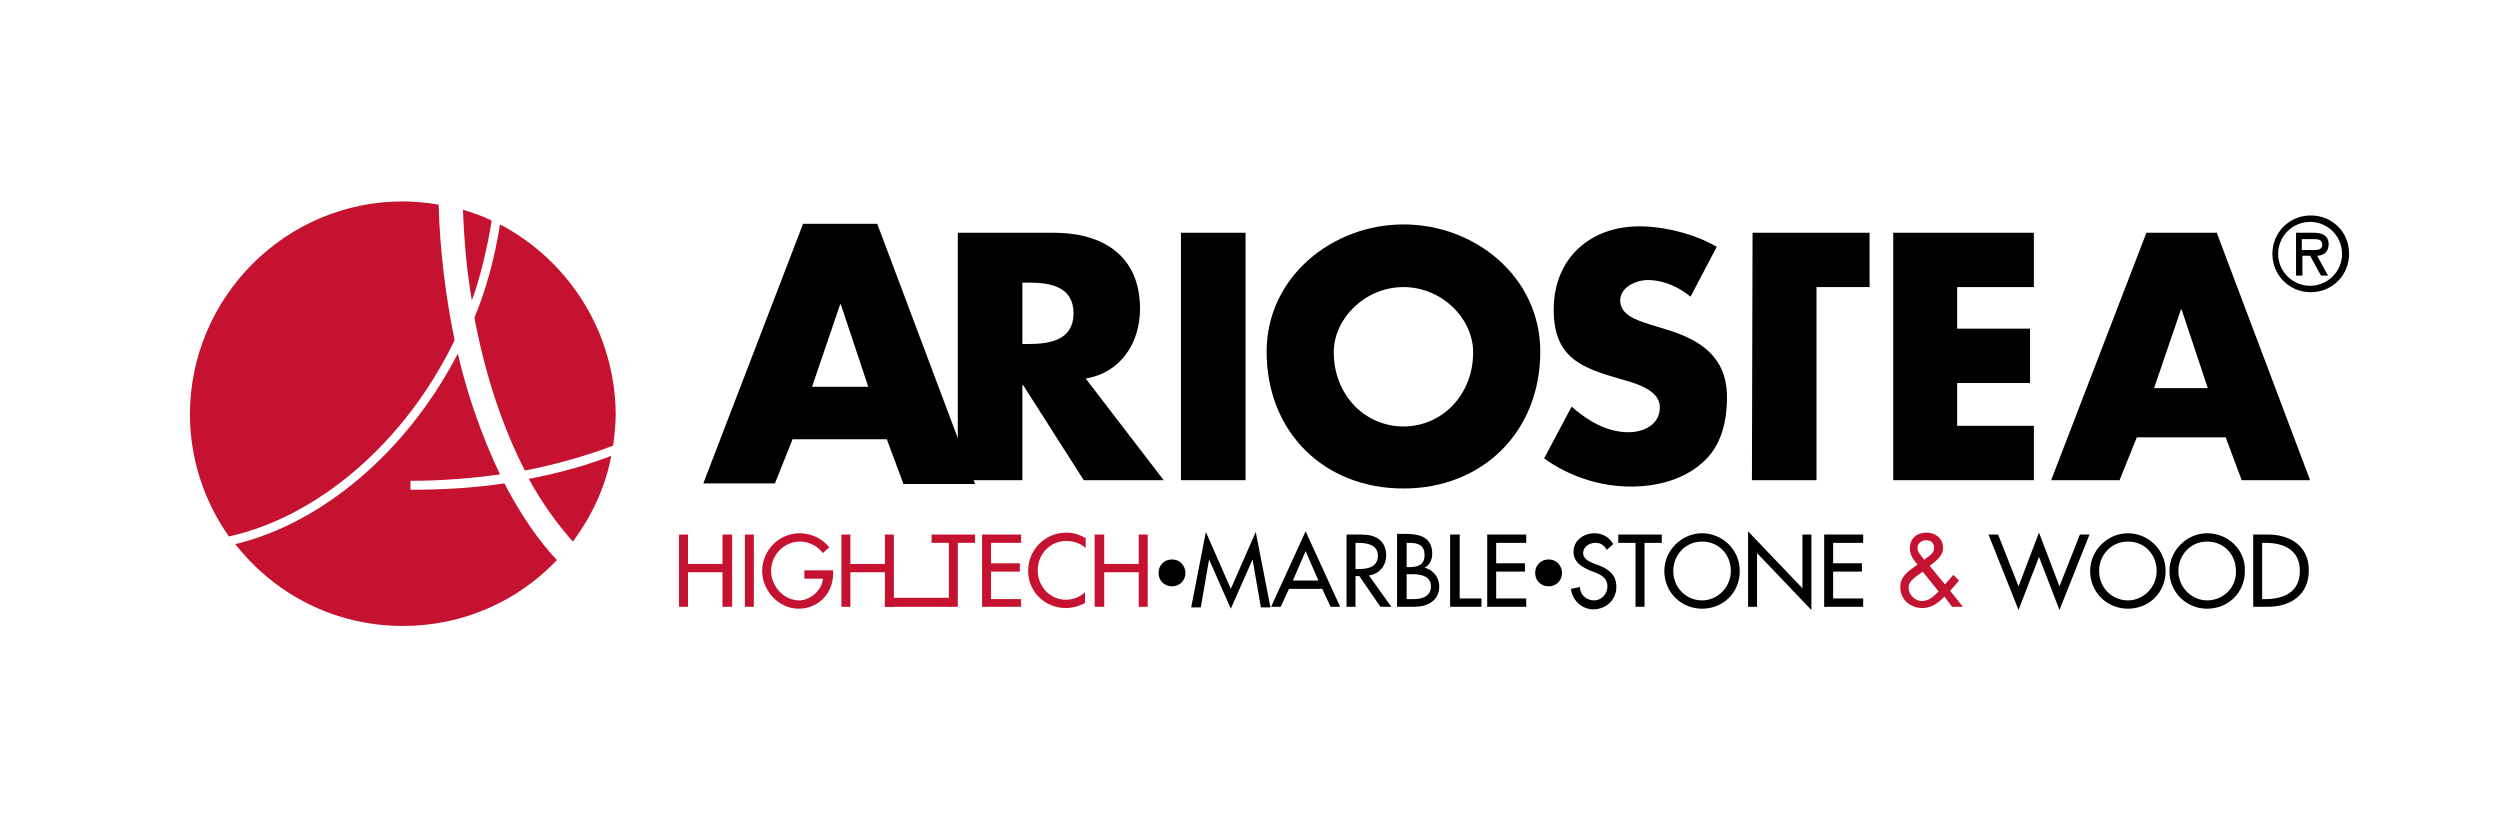
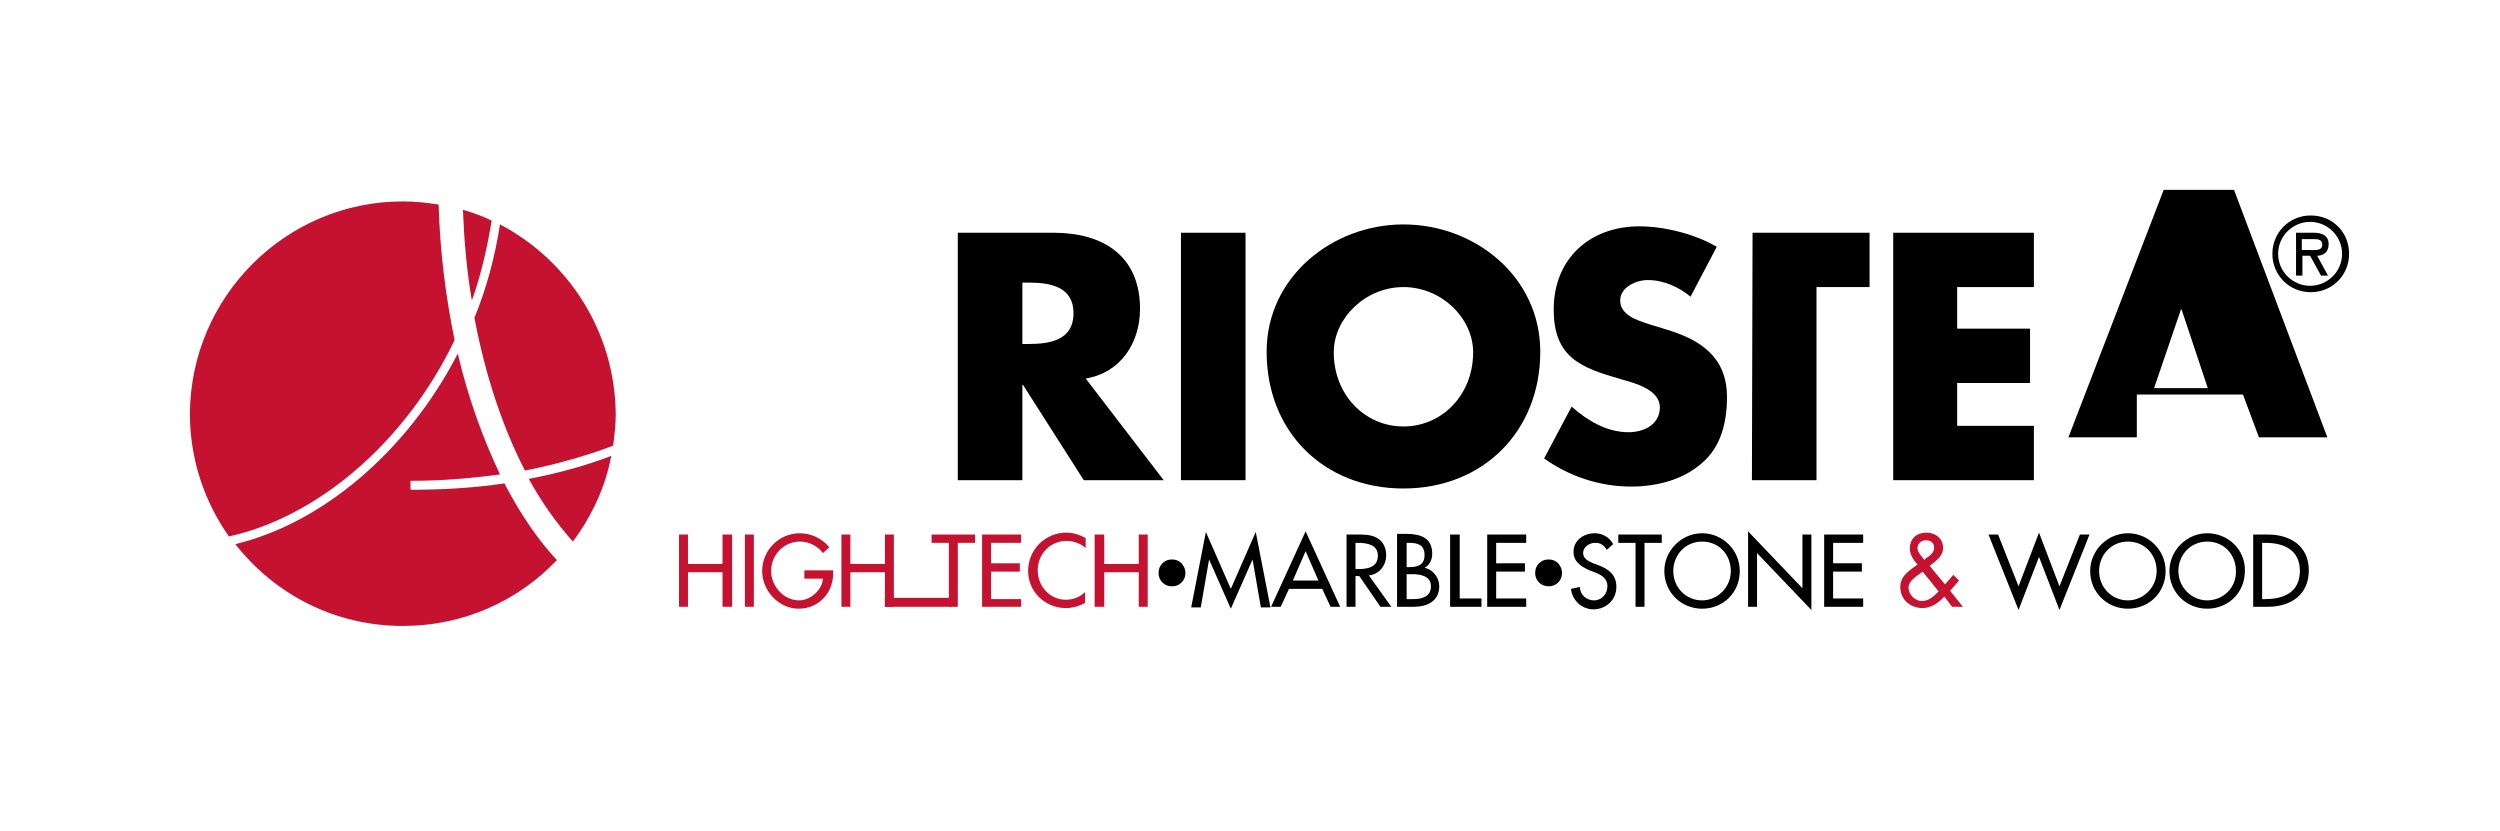
<svg xmlns="http://www.w3.org/2000/svg" version="1.1" id="Livello_1" x="0px" y="0px" viewBox="0 0 391 130" style="enable-background:new 0 0 391 130;" xml:space="preserve">
  <style type="text/css">
	.st0{fill:#C41230;}
</style>
  <path class="st0" d="M71.1,53.2c-1.4-6.8-2.3-14-2.5-21.2c-1.8-0.3-3.7-0.5-5.6-0.5c-18.3,0-33.2,14.9-33.3,33.2  c0,7.2,2.3,13.8,6.1,19.2C49.5,80.9,63.3,69.4,71.1,53.2 M78.9,75.6c-4.6,0.7-9.6,1-14.7,1v-1.4c4.9,0,9.6-0.4,14-1  c-2.7-5.7-5-12-6.6-18.9c-8,15.5-21.4,26.6-34.8,29.8c6.1,7.8,15.5,12.8,26.2,12.8c9.5,0,18-3.9,24.1-10.3  c-2.9-3.1-5.5-6.9-7.9-11.4C79.1,76,79,75.8,78.9,75.6 M89.6,84.7c2.9-3.9,5.1-8.5,6-13.4c-3.9,1.5-8.2,2.7-12.9,3.6  C84.8,78.7,87.1,81.9,89.6,84.7 M78.2,35.1c-0.8,5.1-2.1,10-4,14.6c1.7,9,4.4,17.1,7.9,23.9c5-1,9.6-2.3,13.8-3.9  c0.2-1.6,0.4-3.3,0.4-4.9C96.2,51.9,88.9,40.7,78.2,35.1 M76.9,34.5c-1.4-0.7-2.9-1.2-4.5-1.7c0.2,4.9,0.6,9.6,1.4,14.2  C75.2,43.1,76.2,38.8,76.9,34.5" />
-   <path d="M131.5,47.6h-0.1L127,60.5h8.8L131.5,47.6z M124,68.6l-2.8,7H110L125.6,35h11.6l15.3,40.7h-11.2l-2.6-7H124z" />
  <path d="M159.9,53.8h1c3.3,0,7-0.6,7-4.8s-3.7-4.8-7-4.8h-1V53.8z M182,75.1h-12.5L160,60.2h-0.1v14.9h-10.1V36.4h15  c7.7,0,13.5,3.6,13.5,11.9c0,5.3-3,10-8.5,10.9L182,75.1z" />
  <rect x="184.7" y="36.4" width="10.1" height="38.7" />
  <path d="M208.6,55.1c0,6.7,4.9,11.6,10.9,11.6s10.9-4.9,10.9-11.6c0-5.3-4.9-10.2-10.9-10.2C213.5,44.9,208.6,49.8,208.6,55.1   M240.9,55c0,12.5-9,21.4-21.4,21.4s-21.4-8.8-21.4-21.4c0-11.7,10.3-19.9,21.4-19.9C230.7,35.1,240.9,43.3,240.9,55" />
  <path d="M264.4,46.4c-1.8-1.5-4.2-2.6-6.7-2.6c-1.8,0-4.3,1.1-4.3,3.2c0,2.3,2.7,3.1,4.5,3.7l2.6,0.8c5.4,1.6,9.6,4.3,9.6,10.6  c0,3.9-0.9,7.8-4,10.4c-3,2.6-7.1,3.6-11,3.6c-4.9,0-9.7-1.6-13.6-4.4l4.3-8.1c2.5,2.2,5.5,4,8.9,4c2.4,0,4.9-1.2,4.9-3.9  c0-2.8-4-3.8-6.1-4.4c-6.3-1.8-10.5-3.4-10.5-10.9c0-7.9,5.6-13,13.4-13c3.9,0,8.7,1.2,12.1,3.2L264.4,46.4z" />
  <polygon points="284.1,75.1 274,75.1 274.1,36.4 292.4,36.4 292.4,44.9 284.1,44.9 " />
  <polygon points="306.1,44.9 306.1,51.4 317.5,51.4 317.5,59.9 306.1,59.9 306.1,66.6 318.1,66.6 318.1,75.1 296.1,75.1 296.1,36.4   318.1,36.4 318.1,44.9 " />
-   <path d="M341.2,48.4h-0.1l-4.2,12.3h8.4L341.2,48.4z M334.2,68.4l-2.7,6.7h-10.7l14.9-38.7h11l14.6,38.7h-10.7l-2.5-6.7H334.2z" />
+   <path d="M341.2,48.4h-0.1l-4.2,12.3h8.4L341.2,48.4z M334.2,68.4h-10.7l14.9-38.7h11l14.6,38.7h-10.7l-2.5-6.7H334.2z" />
  <path d="M360,37.4v1.7h1c0.9,0,2.2,0.2,2.2-0.8c0-0.9-0.7-0.9-1.5-0.9H360z M364.1,43.1H363l-1.7-3.1h-1.2v3.1h-1v-6.7h2.8  c1.2,0,2.3,0.4,2.3,1.8c0,1.3-0.9,1.8-1.8,1.8L364.1,43.1z M356.3,39.7c0,2.8,2.3,5,5,5s5-2.2,5-5s-2.3-5-5-5S356.3,36.9,356.3,39.7   M355.4,39.7c0-3.3,2.6-6,6-6s6,2.6,6,6c0,3.3-2.6,6-6,6S355.4,43,355.4,39.7" />
  <rect x="138.4" y="93.5" class="st0" width="10.4" height="1.4" />
  <path d="M353.8,84.9h0.5c2.9,0,5.4,1.1,5.4,4.4s-2.5,4.4-5.4,4.4h-0.5V84.9z M352.4,94.9h2.3c3.6,0,6.4-1.9,6.4-5.7  c0-3.8-2.9-5.6-6.4-5.6h-2.3V94.9z M345.2,93.9c-2.4,0-4.5-2-4.5-4.6c0-2.5,1.9-4.6,4.5-4.6c2.7,0,4.5,2.1,4.5,4.6  C349.8,91.9,347.7,93.9,345.2,93.9 M345.2,83.4c-3.2,0-5.9,2.7-5.9,5.9c0,3.4,2.7,5.9,5.9,5.9c3.3,0,5.9-2.5,5.9-5.9  C351.2,86,348.5,83.4,345.2,83.4 M332.8,93.9c-2.5,0-4.5-2-4.5-4.6c0-2.5,1.9-4.6,4.5-4.6c2.7,0,4.5,2.1,4.5,4.6  C337.3,91.9,335.2,93.9,332.8,93.9 M332.8,83.4c-3.2,0-5.9,2.7-5.9,5.9c0,3.4,2.7,5.9,5.9,5.9c3.3,0,5.9-2.5,5.9-5.9  C338.7,86,336,83.4,332.8,83.4 M312.5,83.6H311l4.7,11.8l3.2-8.3l3.2,8.3l4.7-11.8h-1.5l-3.2,8.1l-3.2-8.4l-3.2,8.4L312.5,83.6z" />
  <path class="st0" d="M305.3,94.9h1.7l-2-2.5l1.4-1.6l-0.9-0.9l-1.3,1.5l-2.4-2.9c0.9-0.7,2.1-1.5,2.1-2.8c0-1.5-1.2-2.4-2.6-2.4  c-1.5,0-2.6,0.9-2.6,2.5c0,1,0.6,1.8,1.2,2.5l-0.7,0.5c-1.1,0.8-2,1.6-2,3c0,2,1.6,3.3,3.5,3.3c1.3,0,2.5-0.8,3.4-1.8L305.3,94.9z   M301,87.6l-0.4-0.5c-0.3-0.4-0.7-0.8-0.7-1.4c0-0.7,0.6-1.2,1.3-1.2c0.8,0,1.3,0.4,1.3,1.2c0,0.8-0.8,1.3-1.4,1.7L301,87.6z   M300.7,89.4l2.5,3.1c-0.7,0.7-1.5,1.5-2.6,1.5s-2.1-1-2.1-2.1s1.3-1.8,2.1-2.4L300.7,89.4z" />
  <path d="M285.3,94.9h6.1v-1.3h-4.7v-4.2h4.5v-1.3h-4.5v-3.2h4.7v-1.3h-6.1V94.9z M273.4,94.9h1.4v-8.4l8.5,8.9V83.6h-1.4V92  l-8.5-8.9V94.9z M266.2,93.9c-2.5,0-4.5-2-4.5-4.6c0-2.5,1.9-4.6,4.5-4.6c2.7,0,4.5,2.1,4.5,4.6C270.7,91.9,268.6,93.9,266.2,93.9   M266.2,83.4c-3.2,0-5.9,2.7-5.9,5.9c0,3.4,2.7,5.9,5.9,5.9c3.3,0,5.9-2.5,5.9-5.9C272.1,86,269.4,83.4,266.2,83.4 M257.2,84.9h2.7  v-1.3h-6.8v1.3h2.7v10h1.4L257.2,84.9L257.2,84.9z M252.3,85.1c-0.6-1.1-1.7-1.7-2.9-1.7c-1.7,0-3.3,1.1-3.3,2.9  c0,1.6,1.2,2.3,2.5,2.9l0.8,0.3c1,0.4,2,0.9,2,2.2c0,1.2-0.9,2.2-2.1,2.2s-2.2-0.9-2.2-2.1l-1.4,0.3c0.2,1.8,1.7,3.2,3.5,3.2  c2,0,3.6-1.5,3.6-3.5c0-1.9-1.2-2.8-2.8-3.4l-0.8-0.3c-0.7-0.3-1.6-0.7-1.6-1.6c0-1,1-1.6,1.9-1.6s1.4,0.4,1.8,1.1L252.3,85.1z   M243.7,88.1c-0.4-0.4-0.9-0.6-1.5-0.6s-1.1,0.2-1.5,0.6s-0.6,0.9-0.6,1.5s0.2,1.1,0.6,1.5s0.9,0.6,1.5,0.6s1.1-0.2,1.5-0.6  s0.6-0.9,0.6-1.5C244.3,89,244.1,88.6,243.7,88.1 M232.6,94.9h6.1v-1.3H234v-4.2h4.5v-1.3H234v-3.2h4.7v-1.3h-6.1V94.9z M228.2,83.6  h-1.4v11.3h4.9v-1.3h-3.4v-10H228.2z M218.6,94.9h2.6c2,0,3.9-0.9,3.9-3.2c0-1.3-0.9-2.6-2.3-2.9l0,0c0.8-0.4,1.2-1.3,1.2-2.2  c0-2.6-2-3.1-4.1-3.1h-1.4v11.4H218.6z M220,89.8h0.9c1.3,0,2.9,0.3,2.9,1.9s-1.4,2-2.7,2H220L220,89.8L220,89.8z M220,84.9h0.4  c1.3,0,2.4,0.3,2.4,1.9s-1.1,1.9-2.4,1.9H220V84.9z M212,84.9h0.4c1.4,0,3.1,0.3,3.1,2c0,1.8-1.6,2.1-3,2.1H212V84.9z M214.1,90  c1.6-0.2,2.7-1.5,2.7-3.2c0-1.1-0.5-2.2-1.5-2.7c-0.9-0.5-2-0.5-3-0.5h-1.7v11.3h1.4v-4.8h0.6l3.3,4.8h1.7L214.1,90z M206.2,90.8h-4  l2-4.6L206.2,90.8z M206.8,92.1l1.3,2.8h1.5l-5.4-11.8l-5.4,11.8h1.5l1.3-2.8H206.8z M192.5,95.2l3.4-7.7l0,0l1.3,7.5h1.5l-2.3-11.8  l-3.9,8.9l-3.9-8.9L186.3,95h1.5l1.3-7.5l0,0L192.5,95.2z M184.8,88.1c-0.4-0.4-0.9-0.6-1.5-0.6s-1.1,0.2-1.5,0.6s-0.6,0.9-0.6,1.5  s0.2,1.1,0.6,1.5c0.4,0.4,0.9,0.6,1.5,0.6s1.1-0.2,1.5-0.6s0.6-0.9,0.6-1.5C185.4,89,185.2,88.6,184.8,88.1" />
  <polygon class="st0" points="107.6,88.2 107.6,83.6 106.2,83.6 106.2,94.9 107.6,94.9 107.6,89.5 113,89.5 113,94.9 114.5,94.9   114.5,83.6 113,83.6 113,88.2 " />
  <rect x="116.5" y="83.6" class="st0" width="1.4" height="11.3" />
  <path class="st0" d="M125.8,89.2v1.3h2.9c-0.1,1.8-2,3.4-3.7,3.4c-2.5,0-4.4-2.3-4.4-4.6c0-2.5,2-4.6,4.5-4.6c1.4,0,2.8,0.7,3.6,1.8  l1-0.9c-1.1-1.4-2.9-2.2-4.6-2.2c-3.3,0-5.9,2.7-5.9,5.9c0,3.1,2.6,5.9,5.7,5.9s5.4-2.4,5.4-5.5v-0.5L125.8,89.2L125.8,89.2z" />
  <polygon class="st0" points="133,88.2 133,83.6 131.6,83.6 131.6,94.9 133,94.9 133,89.5 138.4,89.5 138.4,94.9 139.8,94.9   139.8,83.6 138.4,83.6 138.4,88.2 " />
  <polygon class="st0" points="149.8,84.9 152.5,84.9 152.5,83.6 145.7,83.6 145.7,84.9 148.4,84.9 148.4,94.9 149.8,94.9 " />
  <polygon class="st0" points="153.6,94.9 159.7,94.9 159.7,93.7 155,93.7 155,89.4 159.5,89.4 159.5,88.1 155,88.1 155,84.9   159.7,84.9 159.7,83.6 153.6,83.6 " />
  <path class="st0" d="M169.7,84.1c-0.9-0.5-1.9-0.8-2.9-0.8c-3.3,0-6,2.6-6,6c0,3.3,2.7,5.8,5.9,5.8c1,0,2.1-0.3,3-0.8v-1.7  c-0.8,0.8-1.9,1.2-3,1.2c-2.5,0-4.4-2.1-4.4-4.6s1.9-4.6,4.5-4.6c1.1,0,2.2,0.4,3,1.1v-1.6H169.7z" />
  <polygon class="st0" points="172.7,88.2 172.7,83.6 171.2,83.6 171.2,94.9 172.7,94.9 172.7,89.5 178.1,89.5 178.1,94.9 179.5,94.9   179.5,83.6 178.1,83.6 178.1,88.2 " />
</svg>